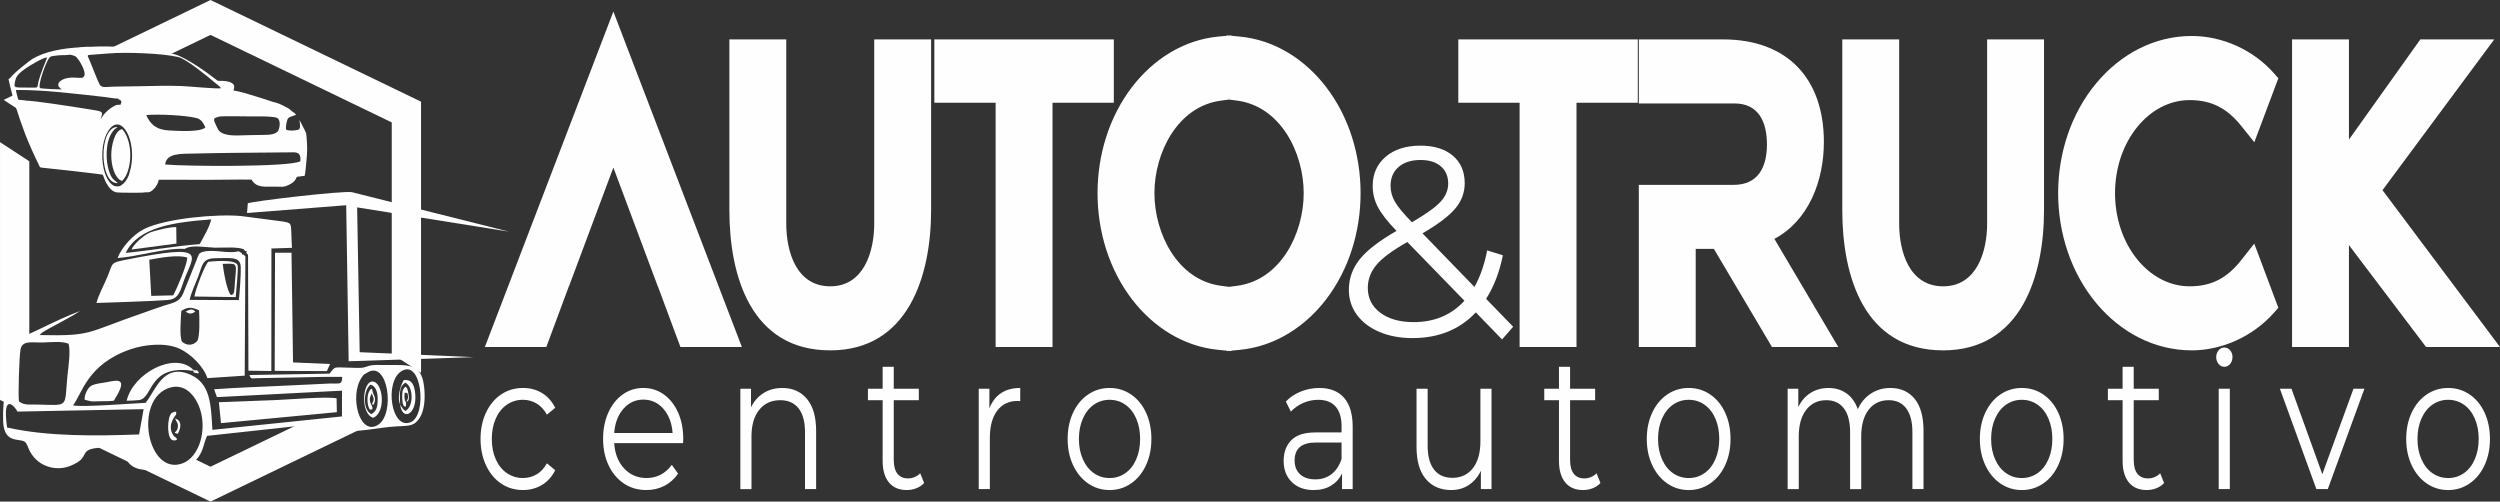
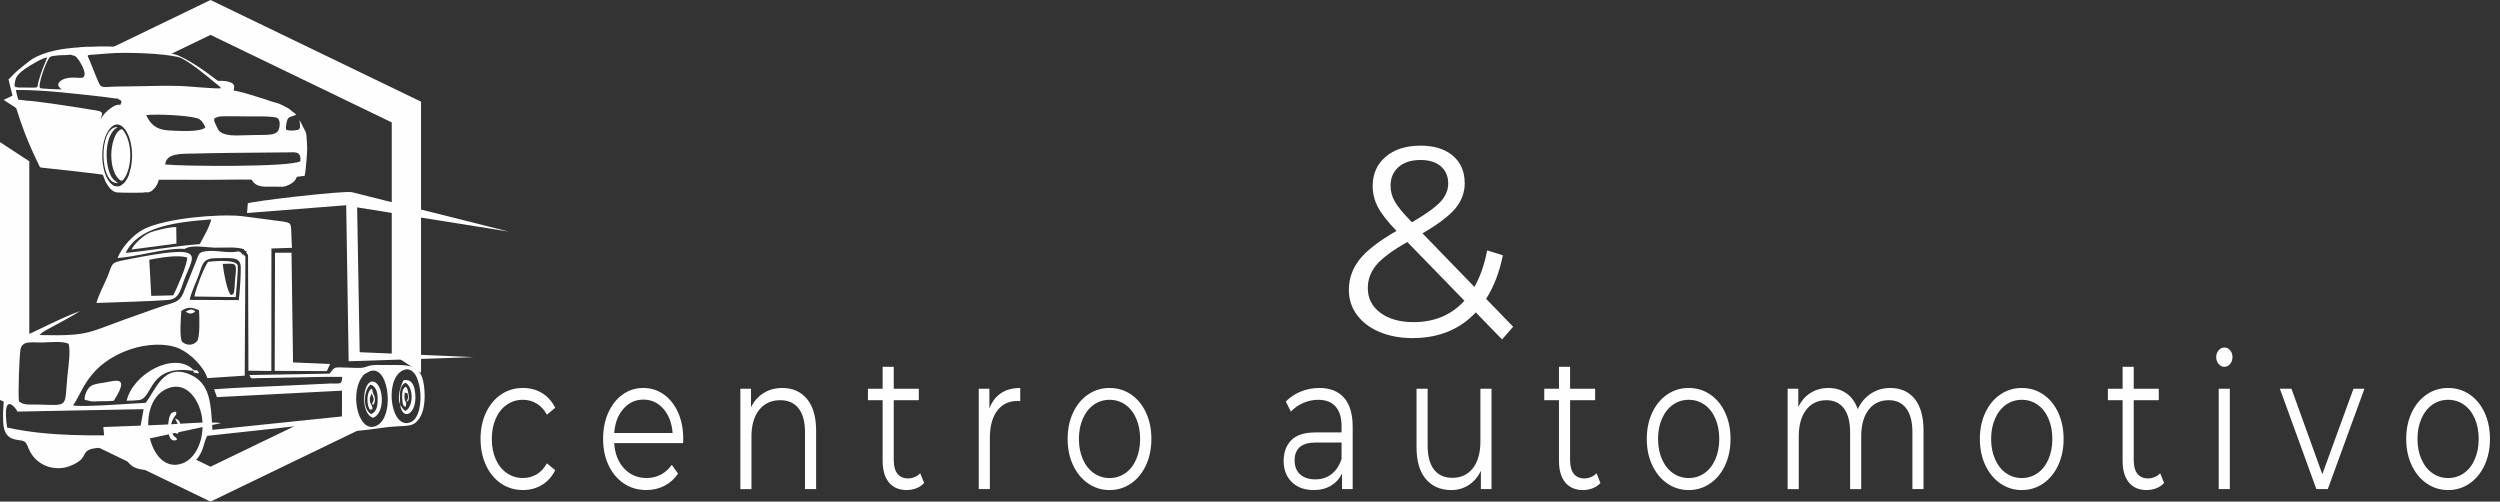
<svg xmlns="http://www.w3.org/2000/svg" xml:space="preserve" width="160.854mm" height="32.274mm" version="1.1" style="shape-rendering:geometricPrecision; text-rendering:geometricPrecision; image-rendering:optimizeQuality; fill-rule:evenodd; clip-rule:evenodd" viewBox="0 0 18436.08 3699.05">
  <rect x="0" y="0" width="18436.08" height="3699.05" fill="#333333" stroke="none" />
  <defs>
    <style type="text/css">
   
    .fil1 {fill:#FEFEFE}
    .fil0 {fill:#FEFEFE;fill-rule:nonzero}
   
  </style>
  </defs>
  <g id="Layer_x0020_1">
    <g id="_2998315318064">
      <path class="fil0" d="M11076.8 2503.19l-193.61 -199.6c-118.42,126.41 -274.11,189.62 -467.05,189.62 -90.48,0 -171.31,-14.97 -242.5,-44.91 -71.2,-29.95 -126.75,-71.86 -166.67,-125.75 -39.91,-53.88 -59.87,-115.43 -59.87,-184.62 0,-83.83 26.61,-159 79.84,-225.54 53.23,-66.53 143.7,-136.39 271.45,-209.58 -66.53,-69.19 -112.45,-128.07 -137.72,-176.63 -25.28,-48.57 -37.93,-100.14 -37.93,-154.69 0,-89.15 31.93,-161 95.81,-215.55 63.86,-54.56 149.7,-81.83 257.48,-81.83 99.79,0 178.97,24.62 237.51,73.85 58.54,49.24 87.82,117.1 87.82,203.59 0,69.19 -23.29,131.39 -69.86,186.61 -46.57,55.23 -127.07,116.1 -241.5,182.64l383.21 395.19c42.58,-75.84 73.86,-165.66 93.81,-269.45l115.77 35.93c-25.28,125.08 -66.53,232.18 -123.75,321.34l199.59 205.58 -81.83 93.81zm-600.77 -1323.32c-69.19,0 -123.42,17.31 -162.67,51.9 -39.26,34.6 -58.89,80.5 -58.89,137.72 0,41.25 10.65,80.5 31.94,117.77 21.28,37.25 63.2,87.82 125.74,151.69 101.12,-58.54 170.98,-108.45 209.57,-149.7 38.59,-41.25 57.88,-86.49 57.88,-135.73 0,-53.23 -17.96,-95.47 -53.89,-126.74 -35.92,-31.27 -85.82,-46.91 -149.69,-46.91zm-51.9 1195.57c154.35,0 279.43,-52.56 375.23,-157.67l-421.15 -433.12c-110.44,62.54 -186.61,119.09 -228.53,169.66 -41.91,50.56 -62.88,107.12 -62.88,169.65 0,75.85 30.95,136.72 92.81,182.63 61.87,45.91 143.37,68.86 244.51,68.86z" />
-       <path class="fil1" d="M11625.73 757.85l0 1801.21 -419.46 0 0 -1801.21 -452.06 0 0 -467.22 1323.58 0 0 467.22 -452.06 0zm-2578.37 -494.05l0 -3.09 16.29 1.54 16.3 -1.54 0 3.09 62.14 5.89c258.65,24.56 481.66,168.67 637.82,372.82 170.29,222.6 253.61,503.34 253.61,782.05 0,278.84 -83.23,559.61 -253.61,782.34 -156.15,204.15 -379.14,348.23 -637.71,373.09l-62.26 5.98 0 3.15 -16.37 -1.57 -16.22 1.56 0 -3.13 -62.26 -5.99c-258.47,-24.87 -481.42,-169.04 -637.54,-373.07 -170.41,-222.72 -253.78,-503.49 -253.78,-782.36 0,-278.74 83.45,-559.46 253.78,-782.07 156.12,-204.02 379.12,-348.23 637.64,-372.8l62.15 -5.89zm16.3 470.42l-58.99 7.75c-321.87,42.24 -491.41,385.75 -491.41,682.59 0,296.73 169.5,640.93 491.41,683.15l58.99 7.75 58.99 -7.75c321.89,-42.22 491.39,-386.42 491.39,-683.15 0,-296.84 -169.54,-640.36 -491.39,-682.59l-58.99 -7.75zm-1301.98 23.63l0 1801.21 -419.46 0 0 -1801.21 -452.04 0 0 -467.22 1323.56 0 0 467.22 -452.06 0zm-2910.78 1352.18l-0.78 0 -326.83 -874.39 -326.86 874.39 -0.8 0 -166.85 449.03 -453.18 0 947.69 -2473.77 947.65 2473.77 -453.16 0 -166.88 -449.03zm1596.02 -1819.4l419.46 0 0 1259.1c0,484.24 -168.22,1034.03 -743.82,1034.03 -582.37,0 -743.83,-544.4 -743.83,-1034.03l0 -1259.1 419.46 0 0 1358.46c0,207.18 74.48,462.4 324.37,462.4 247.73,0 324.36,-255.24 324.36,-462.4l0 -1358.46zm6638.19 1471.01l471.28 797.42 -488.98 0 -428.48 -723.52 -134.04 0 0 723.52 -419.47 0 0 -1195.79 700.38 0c179.44,0 244.4,-131.26 244.4,-297.38 0,-163.43 -59,-302.98 -239.31,-302.98l-705.47 0 0 -472.29 620.86 0c475.37,0 743.84,289.3 743.84,756.74 0,285.31 -111.16,579.09 -365.01,714.27zm1568.85 -1471.01l419.47 0 0 1259.1c0,484.23 -168.22,1034.03 -743.83,1034.03 -582.36,0 -743.82,-544.4 -743.82,-1034.03l0 -1259.1 419.46 0 0 1358.46c0,207.18 74.46,462.4 324.36,462.4 247.74,0 324.36,-255.24 324.36,-462.4l0 -1358.46zm1493.54 1820.85c167.16,0 279.16,-64.96 381.37,-194.41l95.04 -120.39 177.65 473.15 -34.72 39.03c-150.42,169.1 -377.07,274.9 -604.08,274.9 -277.38,0 -525.08,-134.68 -701.41,-345 -189.64,-226.22 -283.7,-520.85 -283.7,-814.2 0,-293.25 94.17,-587.81 283.69,-813.96 176.3,-210.35 423.99,-345.22 701.42,-345.22 227.23,0 453.58,102.84 604.19,272.76l34.58 39.01 -177.16 471.82 -95.12 -118.67c-102.79,-128.28 -215.21,-192.08 -381.74,-192.08 -153.33,0 -287.54,78.25 -383.59,194.77 -112.64,136.65 -166.79,315.86 -166.79,491.57 0,175.81 54.17,355.13 166.82,491.91 95.99,116.57 230.18,195.02 383.55,195.02zm1422.05 -709.09l866.54 1156.67 -545.14 0 -568.83 -751.56 0 751.56 -419.46 0 0 -2268.43 419.46 0 0 738.79 526.6 -738.79 545.14 0 -824.31 1111.76z" />
      <path class="fil0" d="M3856.52 3613.78c-60.02,0 -113.71,-15.94 -161.03,-47.84 -47.34,-31.9 -84.47,-76.69 -111.4,-134.37 -26.93,-57.69 -40.4,-122.64 -40.4,-194.87 0,-72.23 13.47,-136.95 40.4,-194.17 26.93,-57.22 64.07,-101.78 111.4,-133.66 47.32,-31.9 101.01,-47.84 161.03,-47.84 52.33,0 99.08,12.42 140.26,37.28 41.17,24.86 73.69,61.2 97.55,109.04l-61.18 50.65c-20.01,-36.58 -45.41,-64.01 -76.2,-82.3 -30.79,-18.29 -64.26,-27.44 -100.44,-27.44 -43.86,0 -83.3,11.95 -118.33,35.87 -35.01,23.92 -62.34,57.93 -81.96,102.01 -19.62,44.09 -29.43,94.27 -29.43,150.56 0,57.22 9.81,107.63 29.43,151.26 19.62,43.61 46.95,77.39 81.96,101.3 35.03,23.92 74.46,35.89 118.33,35.89 36.17,0 69.65,-8.92 100.44,-26.74 30.79,-17.82 56.18,-45.02 76.2,-81.6l61.18 50.66c-23.86,47.84 -56.56,84.18 -98.13,109.04 -41.55,24.85 -88.1,37.28 -139.68,37.28zm1180.83 -346.12l-507.93 0c4.62,76.92 28.86,139.05 72.72,186.42 43.87,47.37 99.28,71.06 166.25,71.06 37.71,0 72.33,-8.21 103.89,-24.62 31.55,-16.42 58.88,-40.57 81.96,-72.47l46.18 64.72c-26.93,39.4 -60.6,69.42 -101.01,90.05 -40.4,20.64 -84.85,30.96 -133.33,30.96 -62.34,0 -117.56,-16.18 -165.66,-48.54 -48.09,-32.37 -85.62,-77.16 -112.55,-134.37 -26.93,-57.22 -40.4,-121.94 -40.4,-194.17 0,-72.23 12.89,-136.95 38.67,-194.17 25.78,-57.22 61.18,-101.78 106.21,-133.66 45.01,-31.9 95.61,-47.84 151.79,-47.84 56.18,0 106.59,15.94 151.22,47.84 44.64,31.89 79.66,76.21 105.05,132.95 25.4,56.76 38.1,121.71 38.1,194.88l-1.16 30.96zm-293.22 -320.8c-58.49,0 -107.55,22.75 -147.19,68.24 -39.63,45.49 -62.14,104.83 -67.53,177.98l430.59 0c-5.39,-73.16 -27.9,-132.49 -67.54,-177.98 -39.62,-45.49 -89.08,-68.24 -148.33,-68.24zm1024.99 -85.82c76.2,0 136.79,26.97 181.82,80.89 45.02,53.94 67.53,132.49 67.53,235.68l0 429.14 -81.96 0 0 -419.29c0,-76.92 -15.78,-135.54 -47.34,-175.87 -31.55,-40.33 -76.57,-60.5 -135.07,-60.5 -65.41,0 -117.16,23.69 -155.26,71.06 -38.1,47.37 -57.15,112.79 -57.15,196.28l0 388.33 -81.96 0 0 -740.08 78.5 0 0 136.48c22.32,-45.03 53.3,-79.97 92.93,-104.83 39.63,-24.86 85.62,-37.28 137.95,-37.28zm1045.77 700.69c-15.39,16.88 -34.44,29.78 -57.15,38.69 -22.7,8.91 -46.36,13.36 -70.99,13.36 -56.95,0 -100.81,-18.76 -131.6,-56.29 -30.79,-37.51 -46.19,-90.51 -46.19,-158.99l0 -447.43 -108.5 0 0 -84.41 108.5 0 0 -161.81 81.97 0 0 161.81 184.7 0 0 84.41 -184.7 0 0 441.8c0,44.09 9.04,77.63 27.13,100.61 18.09,22.98 44.06,34.46 77.93,34.46 16.93,0 33.27,-3.28 49.05,-9.85 15.78,-6.57 29.43,-15.94 40.99,-28.14l28.86 71.76zm481.26 -550.15c19.24,-49.71 47.91,-87.23 86.01,-112.56 38.1,-25.32 85.24,-37.98 141.41,-37.98l0 97.08 -19.62 -1.41c-63.87,0 -113.89,23.92 -150.08,71.76 -36.16,47.84 -54.26,114.91 -54.26,201.2l0 377.08 -81.96 0 0 -740.08 78.5 0 0 144.92zm886.47 602.2c-58.5,0 -111.21,-16.18 -158.16,-48.54 -46.96,-32.37 -83.89,-77.16 -110.82,-134.37 -26.95,-57.22 -40.41,-121.94 -40.41,-194.17 0,-72.23 13.47,-136.95 40.41,-194.17 26.93,-57.22 63.86,-101.78 110.82,-133.66 46.95,-31.9 99.66,-47.84 158.16,-47.84 58.49,0 111.2,15.94 158.14,47.84 46.95,31.89 83.69,76.45 110.25,133.66 26.54,57.22 39.83,121.94 39.83,194.17 0,72.23 -13.28,136.95 -39.83,194.17 -26.56,57.22 -63.3,102.01 -110.25,134.37 -46.95,32.36 -99.66,48.54 -158.14,48.54zm0 -88.64c43.09,0 81.77,-11.97 116.01,-35.89 34.25,-23.91 60.99,-57.91 80.23,-102.01 19.23,-44.08 28.86,-94.27 28.86,-150.54 0,-56.29 -9.63,-106.46 -28.86,-150.56 -19.24,-44.08 -45.98,-78.09 -80.23,-102.01 -34.25,-23.92 -72.92,-35.87 -116.01,-35.87 -43.11,0 -81.78,11.95 -116.02,35.87 -34.25,23.92 -61.18,57.93 -80.81,102.01 -19.62,44.09 -29.43,94.27 -29.43,150.56 0,56.28 9.81,106.46 29.43,150.54 19.63,44.09 46.57,78.1 80.81,102.01 34.25,23.92 72.92,35.89 116.02,35.89zm1546.76 -664.11c79.28,0 140.07,24.15 182.41,72.46 42.33,48.31 63.48,119.83 63.48,214.57l0 458.68 -78.5 0 0 -115.37c-18.46,38.45 -45.59,68.47 -81.39,90.04 -35.79,21.58 -78.3,32.37 -127.55,32.37 -67.73,0 -121.61,-19.7 -161.63,-59.09 -40.01,-39.39 -60.02,-91.46 -60.02,-156.18 0,-62.84 18.66,-113.49 55.99,-151.95 37.33,-38.45 96.78,-57.69 178.35,-57.69l192.78 0 0 -45.02c0,-63.79 -14.61,-112.33 -43.85,-145.63 -29.25,-33.3 -71.97,-49.95 -128.15,-49.95 -38.48,0 -75.42,7.74 -110.82,23.21 -35.4,15.48 -65.8,36.83 -91.2,64.02l-36.93 -74.57c30.77,-31.9 67.71,-56.52 110.82,-73.87 43.09,-17.35 88.49,-26.03 136.21,-26.03zm-28.86 673.95c46.18,0 85.82,-12.89 118.91,-38.69 33.09,-25.79 57.72,-63.08 73.87,-111.85l0 -121.01 -190.46 0c-103.9,0 -155.85,44.09 -155.85,132.26 0,43.15 13.47,77.15 40.41,102.01 26.93,24.86 64.64,37.28 113.12,37.28zm1298.58 -668.32l0 740.08 -78.5 0 0 -135.07c-21.55,45.02 -51.17,79.97 -88.88,104.83 -37.71,24.85 -80.81,37.28 -129.31,37.28 -79.26,0 -141.79,-26.97 -187.58,-80.91 -45.8,-53.94 -68.69,-132.96 -68.69,-237.08l0 -429.14 81.96 0 0 419.28c0,77.86 15.77,136.95 47.34,177.28 31.54,40.34 76.57,60.5 135.06,60.5 63.87,0 114.28,-23.68 151.22,-71.05 36.95,-47.37 55.42,-113.27 55.42,-197.69l0 -388.33 81.96 0zm803.34 695.06c-15.39,16.88 -34.43,29.78 -57.15,38.69 -22.69,8.91 -46.35,13.36 -70.98,13.36 -56.96,0 -100.81,-18.76 -131.61,-56.29 -30.79,-37.51 -46.18,-90.51 -46.18,-158.99l0 -447.43 -108.5 0 0 -84.41 108.5 0 0 -161.81 81.97 0 0 161.81 184.7 0 0 84.41 -184.7 0 0 441.8c0,44.09 9.03,77.63 27.12,100.61 18.1,22.98 44.07,34.46 77.93,34.46 16.93,0 33.28,-3.28 49.07,-9.85 15.78,-6.57 29.43,-15.94 40.97,-28.14l28.86 71.76zm650.97 52.06c-58.49,0 -111.21,-16.18 -158.16,-48.54 -46.95,-32.37 -83.89,-77.16 -110.82,-134.37 -26.93,-57.22 -40.4,-121.94 -40.4,-194.17 0,-72.23 13.47,-136.95 40.4,-194.17 26.93,-57.22 63.87,-101.78 110.82,-133.66 46.95,-31.9 99.67,-47.84 158.16,-47.84 58.49,0 111.21,15.94 158.14,47.84 46.95,31.89 83.7,76.45 110.25,133.66 26.56,57.22 39.83,121.94 39.83,194.17 0,72.23 -13.27,136.95 -39.83,194.17 -26.54,57.22 -63.3,102.01 -110.25,134.37 -46.93,32.36 -99.66,48.54 -158.14,48.54zm0 -88.64c43.09,0 81.78,-11.97 116.01,-35.89 34.25,-23.91 60.99,-57.91 80.23,-102.01 19.24,-44.08 28.86,-94.27 28.86,-150.54 0,-56.29 -9.62,-106.46 -28.86,-150.56 -19.24,-44.08 -45.98,-78.09 -80.23,-102.01 -34.24,-23.92 -72.92,-35.87 -116.01,-35.87 -43.09,0 -81.78,11.95 -116.02,35.87 -34.24,23.92 -61.18,57.93 -80.8,102.01 -19.63,44.09 -29.43,94.27 -29.43,150.56 0,56.28 9.8,106.46 29.43,150.54 19.62,44.09 46.57,78.1 80.8,102.01 34.25,23.92 72.93,35.89 116.02,35.89zm1486.74 -664.11c76.2,0 136.02,26.73 179.51,80.2 43.48,53.47 65.23,132.26 65.23,236.38l0 429.14 -81.96 0 0 -419.29c0,-76.92 -15.21,-135.54 -45.6,-175.87 -30.4,-40.33 -73.31,-60.5 -128.71,-60.5 -63.11,0 -112.76,23.69 -148.92,71.06 -36.17,47.37 -54.26,112.79 -54.26,196.28l0 388.33 -81.96 0 0 -419.29c0,-76.92 -15.2,-135.54 -45.6,-175.87 -30.4,-40.33 -73.69,-60.5 -129.87,-60.5 -62.34,0 -111.78,23.69 -148.33,71.06 -36.56,47.37 -54.84,112.79 -54.84,196.28l0 388.33 -81.96 0 0 -740.08 78.5 0 0 135.07c21.55,-45.03 51.56,-79.74 90.04,-104.13 38.48,-24.38 82.73,-36.57 132.76,-36.57 50.8,0 94.85,13.12 132.18,39.39 37.32,26.27 65.22,65.19 83.69,116.78 22.33,-48.78 54.44,-87 96.39,-114.67 41.95,-27.67 89.86,-41.5 143.73,-41.5zm969.57 752.75c-58.49,0 -111.21,-16.18 -158.16,-48.54 -46.95,-32.37 -83.89,-77.16 -110.82,-134.37 -26.93,-57.22 -40.4,-121.94 -40.4,-194.17 0,-72.23 13.47,-136.95 40.4,-194.17 26.93,-57.22 63.87,-101.78 110.82,-133.66 46.95,-31.9 99.67,-47.84 158.16,-47.84 58.49,0 111.21,15.94 158.14,47.84 46.95,31.89 83.69,76.45 110.25,133.66 26.56,57.22 39.83,121.94 39.83,194.17 0,72.23 -13.27,136.95 -39.83,194.17 -26.56,57.22 -63.3,102.01 -110.25,134.37 -46.93,32.36 -99.66,48.54 -158.14,48.54zm0 -88.64c43.09,0 81.78,-11.97 116.01,-35.89 34.25,-23.91 60.99,-57.91 80.23,-102.01 19.24,-44.08 28.86,-94.27 28.86,-150.54 0,-56.29 -9.62,-106.46 -28.86,-150.56 -19.24,-44.08 -45.98,-78.09 -80.23,-102.01 -34.24,-23.92 -72.92,-35.87 -116.01,-35.87 -43.09,0 -81.78,11.95 -116.02,35.87 -34.24,23.92 -61.18,57.93 -80.8,102.01 -19.63,44.09 -29.43,94.27 -29.43,150.56 0,56.28 9.8,106.46 29.43,150.54 19.62,44.09 46.57,78.1 80.8,102.01 34.25,23.92 72.93,35.89 116.02,35.89zm1049.23 36.58c-15.4,16.88 -34.44,29.78 -57.15,38.69 -22.7,8.91 -46.36,13.36 -70.99,13.36 -56.96,0 -100.81,-18.76 -131.6,-56.29 -30.8,-37.51 -46.19,-90.51 -46.19,-158.99l0 -447.43 -108.5 0 0 -84.41 108.5 0 0 -161.81 81.97 0 0 161.81 184.7 0 0 84.41 -184.7 0 0 441.8c0,44.09 9.04,77.63 27.12,100.61 18.1,22.98 44.07,34.46 77.94,34.46 16.92,0 33.27,-3.28 49.05,-9.85 15.78,-6.57 29.43,-15.94 40.99,-28.14l28.86 71.76zm402.76 -695.06l81.96 0 0 740.08 -81.96 0 0 -740.08zm41.56 -161.81c-16.93,0 -31.17,-7.04 -42.71,-21.1 -11.55,-14.07 -17.33,-30.96 -17.33,-50.66 0,-18.75 5.78,-35.17 17.33,-49.24 11.53,-14.07 25.78,-21.11 42.71,-21.11 16.93,0 31.16,6.81 42.72,20.4 11.54,13.6 17.31,29.79 17.31,48.55 0,20.63 -5.77,37.98 -17.31,52.06 -11.55,14.06 -25.79,21.1 -42.72,21.1zm1033.07 161.81l-270.12 740.08 -84.28 0 -268.98 -740.08 85.42 0 227.42 630.34 229.72 -630.34 80.81 0zm617.48 747.12c-58.49,0 -111.21,-16.18 -158.14,-48.54 -46.96,-32.37 -83.9,-77.16 -110.82,-134.37 -26.95,-57.22 -40.41,-121.94 -40.41,-194.17 0,-72.23 13.47,-136.95 40.41,-194.17 26.92,-57.22 63.86,-101.78 110.82,-133.66 46.93,-31.9 99.66,-47.84 158.14,-47.84 58.5,0 111.21,15.94 158.16,47.84 46.95,31.89 83.69,76.45 110.25,133.66 26.54,57.22 39.83,121.94 39.83,194.17 0,72.23 -13.28,136.95 -39.83,194.17 -26.56,57.22 -63.3,102.01 -110.25,134.37 -46.95,32.36 -99.66,48.54 -158.16,48.54zm0 -88.64c43.09,0 81.78,-11.97 116.01,-35.89 34.25,-23.91 61,-57.91 80.23,-102.01 19.24,-44.08 28.86,-94.27 28.86,-150.54 0,-56.29 -9.62,-106.46 -28.86,-150.56 -19.23,-44.08 -45.98,-78.09 -80.23,-102.01 -34.24,-23.92 -72.92,-35.87 -116.01,-35.87 -43.09,0 -81.77,11.95 -116.02,35.87 -34.24,23.92 -61.18,57.93 -80.8,102.01 -19.62,44.09 -29.43,94.27 -29.43,150.56 0,56.28 9.81,106.46 29.43,150.54 19.62,44.09 46.57,78.1 80.8,102.01 34.26,23.92 72.93,35.89 116.02,35.89z" />
      <path class="fil1" d="M-0 2949.35l43.58 21.04c2.59,-11.93 5.7,-23.85 9.33,-35.78l63.04 -144.94 27.68 -254.21 72.38 -35.87 0 -1310.15 -216 -141.26 0 1901.18zm661.39 319.39l114.83 55.45 776.22 374.86 776.23 -374.86 353.93 -170.91 -205.96 -48.94 -225.56 0 -30.41 14.68 -668.23 322.69 -132.5 -63.99c-88.07,123.55 -227.94,60.71 -401.81,-118.51 -114.3,10.43 -232.77,14.3 -356.73,9.52z" />
      <path class="fil1" d="M3104.89 2749.59l0 -1999.88 -776.22 -374.86 -776.23 -374.86 -764.22 369.06c110.71,1.83 231.91,8.99 360.75,19.98 35.62,-2.84 72.67,1.07 109.74,10.15l293.73 -141.86 668.23 322.71 668.22 322.69 0 1705.6 216 141.26zm-3002.81 -2049.19l-75.13 36.29 150.63 98.5c-38.03,-48.3 -63.22,-93.24 -75.5,-134.79zm75.5 134.8l75.71 49.51 102.53 -49.51 -178.25 0z" />
      <path class="fil1" d="M1217.92 1213.01c8.09,-85.82 121.58,-78.46 207.21,-80.5 94.17,-2.25 188.68,-4.28 282.94,-5.1l426.8 -3.9c41.57,-0.15 86.75,-10.15 80.2,65.3 -73.13,44.94 -862.02,37.91 -997.14,24.21zm-277.38 100.37l-13.23 20.1 -1.79 3.85c-9.62,8.4 -8.37,10.48 -12.76,14.77 -5.23,5.12 -9.12,4.1 -14.4,11.37l-3.75 3.22c-12.71,4.16 -5.81,6.22 -22.97,7.42 -12.68,0.89 -17.09,-0.34 -28.3,-2.38 -104.88,-49.04 -121.22,-329.31 -27.92,-429.11 87.06,-93.16 189.22,92.16 150.16,291.77 -3.89,19.84 -12.91,41.85 -15.43,56.89 -0.41,0.49 -0.79,1.28 -1.01,1.66l-9.02 20.32 0.4 0.11zm1096.76 -555.67c-19.71,-3.23 -55.92,-17.02 -77.05,-23.74 -25.85,-8.22 -51.13,-15.91 -78.01,-24.55 -43.66,-14.04 -111.7,-34.93 -159.99,-41.98 8.37,-30.74 8.3,-45.16 -19.39,-58.75 -19.67,-9.65 -50.21,-12.7 -75.3,-12.56 -22.99,0.11 -20.45,1.21 -34.19,-9.66 -71.12,-56.26 -224.41,-163.26 -302.47,-185.28 -152.23,-42.96 -393.43,-60.62 -560.83,-58.49 -27.7,0.36 -60.73,3.42 -87.21,2.02 -1.6,1.2 -59.86,2.13 -60.66,4.57 -117.88,7.21 -248.18,28.36 -343.19,85.17 -22.64,13.54 -126.54,97.8 -141.78,116.1 -16.11,16.06 -24.73,29.03 -34.43,33.27 31.36,144.01 76.6,282.71 121.87,401.8 23.62,62.13 68.75,164.23 100.23,226.49 9.58,18.97 5.13,22.69 28.36,24.78 51.98,4.68 437.9,47.52 443.52,51.5l2.11 3c1.63,3.05 0.61,0.46 2.45,5.1 5.95,15.04 18.58,53.22 29.82,63.61 3.45,7.51 0.11,0.6 4.13,7.45 0.31,0.52 0.68,1.12 0.99,1.64 14.87,25 44.33,51.45 73.97,50.02l30.44 1.41c9.85,0.3 162.77,3.16 173.28,-3.16 29.83,5.48 47.74,-9.66 65.22,-29.16 13.88,-15.5 25.57,-35.48 31.92,-62.85 113.83,-0.63 227.97,0.58 341.84,0.72 113.59,0.14 229.15,-3.15 342.25,-1.72 36.53,65.28 103.15,50.36 177.22,51.84 48.24,0.95 61.49,5.25 100.15,-14.09 27.6,-13.81 45.12,-28.4 56.53,-58.24l57.6 -7.59c4.79,-14.58 10.97,-86.64 12.92,-107.51 6.82,-72.87 7.13,-103.52 1.36,-174.46 -2.32,-28.44 -0.68,-27.76 -11.34,-50.02l-40.84 -79.94c2.21,31.93 12.49,67.77 -12.31,73.24 -26.06,5.75 -65.35,9.02 -86.6,-2.06 -4.57,-17.87 3.76,-61.78 11.46,-77.81 8.41,-17.54 41.83,-22.73 61.94,-30.77 -3.9,-6.74 -7.28,-7.36 -11.76,-14.32 -17.46,-7.4 -32.14,-28.05 -49.35,-36.18 -20.09,-10.48 -57.51,-31.83 -84.87,-38.83zm-1389.96 -343c0.05,-5.13 0.99,-7.26 1.77,-7.05l8.08 -2.44 144.18 -11.21c129.72,-10.61 392.95,-1.03 511.93,26.24 61.98,14.21 220.39,146.11 275.58,192.68 8.37,7.06 39.2,29.04 40.32,38.05 -45.08,5.04 -223.34,-13.91 -289.41,-16.46 -99.43,-3.83 -208.86,-0.63 -308.31,1.3 -50.84,1 -101.78,0.89 -152.63,2.27 -25.35,0.69 -49.96,0.78 -75.22,2.5 -25.97,1.77 -47.03,4.83 -63.76,-10.21 -13.36,-12 -74.69,-180.91 -92.53,-215.66zm931.92 474.2c-1.73,-15.55 3.72,-18.83 15.81,-22.74 8.48,-2.74 21.62,-6.97 30.51,-7.74 29.42,-2.58 198.68,-0.22 233.7,0.16 48.57,0.52 103.89,-2.04 150.46,3.86 28.06,3.55 41.93,4.17 49.62,28.4 7.14,22.48 2.33,50.01 -5.59,68.28 -15.85,36.54 -74.61,35.05 -118.89,35.93 -51.85,1.04 -102.01,0.85 -153.65,3.03 -48.08,2.03 -99.77,2.44 -140.09,-15.56 -20.32,-9.07 -28.28,-18.36 -38.67,-39.23 -4.93,-9.88 -22.27,-45.95 -23.2,-54.38zm-1420.73 -151.34c-29.38,-1.47 -22.91,0.65 -29.82,-25.15 -4.37,-16.29 -9.2,-31.59 -11.55,-48.97 208.01,-1.65 446.61,28.97 656.85,52.02 20.79,2.28 76.3,12.18 90.5,11.38 7.66,-0.68 9.67,1.83 11.38,6.61 3.61,2.09 7.45,3.53 11.44,3.52l4.64 7.12c5.46,8.84 4.14,13.65 -0.05,16.89 -1.04,5.2 -0.77,5.52 -1.7,10.14 -8.6,2.56 -14.06,2.2 -22.99,1.88 -22.21,1.75 -59.07,29.99 -73.48,42.97 -28.58,25.72 -33.88,35.34 -53.04,65.6 21.97,-66.65 27.81,-57.26 -119.82,-81.39 -68.57,-11.21 -396.91,-62.38 -424.64,-56.84 -5.36,-3.39 -12.46,-2.79 -19.48,-3.62 -6.57,-0.78 -10.45,-1.73 -18.24,-2.18zm920.7 110.84c84.92,-7.72 285.17,0.63 371.21,22.4 33.56,8.48 50.72,38.38 64.06,68.87 -37.48,36.18 -196.59,25.81 -260.09,22.79 -67.08,-3.2 -112.68,-18.64 -149.88,-67.44 -6.56,-8.62 -23.6,-36.85 -25.3,-46.61zm-732.33 -425.09c0.09,6.3 -26.99,69.72 -31.61,82.37 -10.28,28.15 -21.39,57.77 -29.43,87.87 -15.04,56.22 4.33,53.66 -58.12,52.39 -123.16,-2.51 -129.18,10.72 -115.58,-50.28 3.68,-16.47 9.88,-30.17 18.4,-40.47 17.15,-20.76 38.14,-36.46 63.35,-53.7 29.72,-20.33 120.62,-75.55 153,-78.19zm233.98 19.83c2.05,1.72 0.86,1.04 2.48,3.15 15.2,24.89 62.62,102.6 28.84,124.52 -19.17,12.44 -97.08,-14.76 -156.21,19.51 -36.84,21.34 -33.93,48.7 -0.09,68.4 -17.59,1.43 -152.17,-4.54 -159.73,-8.78 -20.32,-15.19 36.13,-174.09 61.34,-214.16 9.91,-15.75 13.39,-19.72 34.83,-23.11 57.1,-9 84,-4.22 108.47,-7.52l19.04 -1.83c51.52,12.54 40.72,18.35 61.03,39.82z" />
      <path class="fil1" d="M901.03 952.22c-59.69,10.76 -80.45,132.46 -80.5,190.33 -0.03,42.22 5.75,81.58 18.76,117.59 9.93,27.46 34.85,71.7 61.5,73.34 71.68,-65.31 87.78,-283.21 0.24,-381.26z" />
      <path class="fil1" d="M869.37 1349.87c-30.2,-23.87 -45.3,-30.49 -63.19,-80.97 -29.87,-84.29 -29.26,-224.61 22.69,-295.93 20.42,-28.03 17.24,-18.36 30.68,-30.03 6.25,-5.43 2.02,-1 6.19,-6.45 -140.02,-1.07 -134.51,425.85 3.62,413.39z" />
      <path class="fil1" d="M183.4 746.21c-11.09,-0.29 -31.3,4.48 -19.03,15.51 3.31,2.97 10.68,1.62 13.94,-0.33 6.07,-3.63 5.67,-6.75 5.09,-15.17z" />
      <path class="fil1" d="M1249.33 2859.71c136.22,-44.15 224.81,100.87 240.98,223.67 19.95,151.73 -43.26,296.07 -143.97,333.5 -259.28,96.38 -365.17,-470.26 -97.01,-557.17zm-1197.18 293.02c-39.07,-275.26 63.91,-146.93 76.54,-117.46l930.38 -17.95 -33.32 186.44c-311.38,11.42 -670.91,16.85 -973.6,-51.04zm2909.86 -416.6c148.72,-88.91 188.4,321.31 69.07,376.01 -145.63,66.76 -199.99,-297.74 -69.07,-376.01zm-254.52 12.17c153.38,-99.14 210.53,305.33 78.76,385.87 -134.93,82.46 -211.1,-212.99 -119.98,-348.98 20.87,-31.15 15.83,-20.48 41.22,-36.89zm-2567.92 211.51c-6.69,-51.04 2.23,-335.15 11.92,-384.29 13.32,-67.64 88.3,-48.09 162.66,-49.96 62.85,-1.57 141.72,-11.45 191.81,9.33 15.54,58.19 -1.54,165.75 -8.45,234.79 -23.56,235.42 16.3,220.47 -211.92,213.79 -66.72,-1.95 -106.14,8.21 -146.02,-23.66zm1197.26 -666.28c50.36,-34.56 79.52,-27.06 130.96,-5.74 3.2,49.73 7.58,195.38 -13.25,227.04 -33.55,36.85 -79.63,34.74 -113.64,3.69 -17.97,-42.89 -7.09,-167.73 -4.07,-224.99zm61.85 -81.95c10.83,-54.87 44.92,-123.45 65.91,-180.68 29.39,-80.1 28.93,-125.73 124.85,-126.85 127.55,-1.48 184.69,-11.62 186.14,70.44 1.05,59.77 -7.62,181.99 -14.4,238.66l-362.51 -1.57zm411.07 -320.85l-15.86 -14.49c-13.66,0.53 -10.67,3.94 -9.89,-9.35l-24.68 -13.9c-80.13,20.72 -177.82,-16.89 -261.4,3.68 -35.39,10.43 -32.72,21.83 -49.13,63.28l-98.11 244.05c-27.91,64.47 -69.34,66.87 -139.42,89.41 -58.01,18.66 -113.34,39.47 -169.33,58.87 -416.06,144.18 -359.96,166.51 -750.5,158.69l16.18 -15.44c1.71,-1.34 3.98,-3.06 5.79,-4.36 35.12,-25.05 212.63,-112.29 276.32,-157.74 -94.73,35.73 -202.37,86.89 -292.98,131.06 -178.01,86.76 -184.96,58.91 -195.89,228.12 -12.02,186.38 15.55,87.53 -41.46,182.05 -35.03,58.06 -38.8,211.36 -36.13,275.02 7.5,178.85 142.45,110.89 168.84,157.95l10.36 19.37c0.21,0.46 8.16,20.4 8.31,20.76 56.58,133.23 197.99,168.73 300.39,130.56 209.9,-78.27 -15.38,-148.72 383.15,-138.28 58.03,194.51 139.81,163.2 362.28,168.42 94.54,2.22 144.48,-26.09 188.81,-76.03 56.97,-64.18 49.26,-104.95 81.7,-178.13l902.57 -98.21 31.38 62.76c210.2,10.53 319.22,-26.49 461.98,-34.41 95.77,-5.3 131.69,0.03 172.14,-63.31 33.3,-52.15 39.77,-132.06 35.08,-201.15 -13.89,-205.09 -105.55,-188.3 -293.26,-188.09 -37.97,0.05 -83.18,-3.72 -116.5,6.52 -49.79,15.3 -38.17,15.15 -102.36,14.36 -164.83,-2.04 -140.18,-18.3 -187.28,42.52l-590.86 10.35c9.99,31.63 13.68,24.5 59.62,23.06l261.46 -4.72c119.45,-2.07 243.97,-6.62 362.94,-4.48 -3.38,61.6 -15.81,46.58 -86.34,48.62l-371.7 17.67c-160.62,7.62 -325.57,12.86 -486.96,24.88l20.66 57.95 922.32 -47.71 -0.18 190.1 -955.48 98.88c-10.8,-195.7 -16.28,-342.11 -163.27,-407.23 -200.6,-88.87 -258.21,123.06 -329.61,208.15 -89.96,3.09 -480.98,35.04 -534.95,18.25 66.88,-85.27 104.63,-303.71 423.42,-413.03 109.14,-37.41 260.24,-51.67 363.93,-3.68 80.84,37.4 176.59,131.37 203.38,216.13l275.32 -18.24 5.16 -879.48z" />
      <path class="fil1" d="M926.95 1865.07c91.44,-192.12 361.23,-227.08 630.96,-247.02 -14.24,59.46 -57.73,131.24 -85.12,182.14 -191.36,14.91 -362.83,47.4 -545.84,64.87zm435.68 -29.59c50.07,-32.93 152.94,-10.98 217.72,-9.2 69.32,1.91 157.73,-8.31 215.11,10.5l13.15 15.16c15.58,-2.2 11.44,-4.61 7.34,11.48l13.27 16.81 2.85 853.54 168.91 1.98 0.65 -903.27 151.43 -4.91c-10.5,-179.34 6.23,-178.38 -51.99,-191.59 -10.45,-2.36 -30.62,-4.45 -42.34,-6.17l-278.51 -36.44c-179.9,-17.42 -558.02,17.05 -715.74,94.66 -84.16,41.4 -168.18,137.98 -197.4,214.26 146.51,-8.66 354.72,-75.9 495.55,-66.83z" />
      <path class="fil1" d="M2553.02 1513.35l18.13 1150.71 920.98 -30.26 -839.69 -36.6 -18.73 -1067.84 1119.71 178.85 -1158.12 -290.91c-63.79,-12.58 -739.51,67.12 -767.75,82.02l-5.82 71.62 731.3 -57.59z" />
      <path class="fil1" d="M1100.83 1915.38c78.9,-14.21 209.47,-39.01 279.6,-16.1 2.53,50.06 -80.46,237.09 -102.57,278.75l-162.53 3.9 -14.5 -266.55zm-389.67 318.84c173.01,-6.17 354.71,-10.6 526.79,-22.09 82.91,-5.54 92.44,-73.24 119.23,-145.54 70.05,-188.92 187.4,-273.85 -426.68,-151.43 -119.98,23.92 -94.89,21.23 -139.28,127.9 -24.49,58.83 -63.52,129.31 -80.06,191.15z" />
      <polygon class="fil1" points="2433.82,2684.41 2160.96,2672.62 2149.75,1863.53 2028.25,1863.8 2025.66,2734.94 2351.49,2736.45 2410.74,2736.19 " />
-       <path class="fil1" d="M1629.54 3120.18l854.55 -80.83 -2.06 -101.99c-78.8,-13.9 -334.92,7.94 -429.48,11.94 -145.81,6.15 -291.16,11.26 -438.24,16.85l15.23 154.03z" />
+       <path class="fil1" d="M1629.54 3120.18c-78.8,-13.9 -334.92,7.94 -429.48,11.94 -145.81,6.15 -291.16,11.26 -438.24,16.85l15.23 154.03z" />
      <path class="fil1" d="M1737.16 2025.41c-3.5,31.62 -5,61.1 -7.08,92.58 -3.66,55.06 -10.37,51.21 -25.97,58.26 -29.79,-19.52 -57.93,-188.56 -61.59,-230.35 88.38,-1.11 105.02,-14.22 94.65,79.51zm1.16 165.41c2.38,-35.82 20.8,-211.32 14.15,-233.98 -15.26,-52 -217.51,-26.04 -217.58,-26.01 -29.46,35.28 -91.51,199.63 -101.51,255.83l304.94 4.16z" />
      <path class="fil1" d="M1425.46 2735.22l8.46 -4.22c-18.81,4.42 -14.66,8.69 -14.66,-9.89 -138.89,-127.14 -438.16,33.28 -485.22,233.98 25.93,-0.41 66.15,-1.39 91.21,-4.8 107.6,-14.68 64.47,-266.51 400.21,-215.07z" />
      <path class="fil1" d="M969.32 1840.14l331.91 -43.93 -1.56 -121.18c-39.93,-3.94 -161.14,25.71 -197.24,41.49 -47.53,20.77 -115.04,84.09 -133.11,123.62z" />
      <path class="fil1" d="M838.94 2955.29c105.33,-164.49 40.31,-156.2 -44.22,-138.33 -39.01,8.24 -102.14,11.03 -129.28,33.28 -24.38,19.99 -46.04,71.35 -40.53,98.13l50.45 11.91c15.44,0.65 40.75,-1.13 57.65,-1.3 37.62,-0.34 68.11,0.29 105.93,-3.7z" />
      <path class="fil1" d="M2732.75 2836.19c40.52,12.62 52.71,56.56 52.49,110.38 -0.21,52.62 -10.23,91 -48.34,107.29 -66.33,-38.34 -55.43,-179.16 -4.15,-217.67zm18.6 244.89c100.71,-39.93 72.34,-274.92 -8.5,-267.23 -71.62,6.82 -85.65,236.38 8.5,267.23z" />
      <path class="fil1" d="M2977.26 2802.86c-21.07,37.58 -51.85,121.01 -26.35,180.86 -2.01,-74.38 -11.98,-130.43 38.45,-161.56 60.52,29.41 62.34,177.42 0,208.38 -19.21,-11.54 -27.04,-29.35 -38.45,-46.82 18.11,127.9 124.21,68.17 111.6,-75.62 -5.9,-67.3 -24.1,-112.25 -85.25,-105.24z" />
      <path class="fil1" d="M1304.45 3243.42c-9.05,-32.14 8.69,3.39 -10.3,-18.97 -5.51,-6.49 -5.57,3.05 -19.39,-19.86 -44.65,-73.96 23.52,-146.33 23.62,-146.56l1.26 -10.95c-0.95,-0.4 7.47,-22.22 -29.75,-3.58 -24.14,12.09 -29.9,75.7 -29.85,102.88 0.11,54.85 10.34,119.59 64.41,97.03z" />
      <path class="fil1" d="M2745.53 3018.31l1.21 -12.15c-0.45,-1.72 -2.87,-9.46 -3.81,-11.87 -2.02,-5.23 -20.16,-27.94 -14.73,-63.55l13.56 -30.54c14.09,45.82 23.01,33.83 0.06,83.22 15.55,-7.36 11.28,14.87 21.86,-23.4 7.98,-28.88 -11.05,-52.17 -15.63,-69.02 -0.36,-1.3 -0.23,-4.33 -0.58,-5.59 -0.34,-1.23 -0.49,-4.24 -0.87,-5.4 -5.58,-16.89 4.88,-1.13 -8.3,-14.07 -39.22,33.43 -29.13,112.42 -20.76,134.1 11.47,29.64 10.99,19.44 27.99,18.29z" />
      <path class="fil1" d="M2984.32 2894.59c13.42,8.53 21.62,-10.13 24.77,31.83 1.11,14.62 -4.73,14.54 -11.28,38.02 8.54,-8.58 24.42,-5.98 13.98,-61.83 -8.09,-43.29 -8.65,-40.31 -22.43,-50.98 -22.59,21.73 -23.37,36.81 -23.5,75.9 -0.02,8.32 2.11,39.68 4.33,46.62 11.15,34.84 6.48,13.62 19.16,26.61 1.42,-2.65 3.67,-6.03 4.11,-8l1.99 -21.21c-0.22,-1.19 -8.17,-16.03 -9.18,-19.6 -6.3,-22.29 -3.51,-36.49 -1.97,-57.35z" />
      <path class="fil1" d="M1311.09 3199.36c23.31,-42.98 33.54,-97.08 -20.16,-113.4 11.01,25.38 28.93,39.95 18.02,76.09 -9.3,30.83 -41.27,26.07 2.14,37.31z" />
      <path class="fil1" d="M1368.59 2299.13c30.64,17.57 40.14,17.73 71.15,0 -1.09,-0.78 -18.14,-36.41 -71.15,0z" />
      <path class="fil1" d="M1433.92 2731l-8.46 4.22c13.71,12.57 -21.2,7.05 25.3,16.77 21.57,4.52 6.18,-0.66 16.44,-6.98 -35.91,-31.89 -2.25,-8.39 -33.27,-14.01l-14.66 -9.89c0,18.58 -4.15,14.32 14.66,9.89z" />
      <polygon class="fil1" points="1283.02,3270.73 1298.19,3271.21 " />
    </g>
  </g>
</svg>